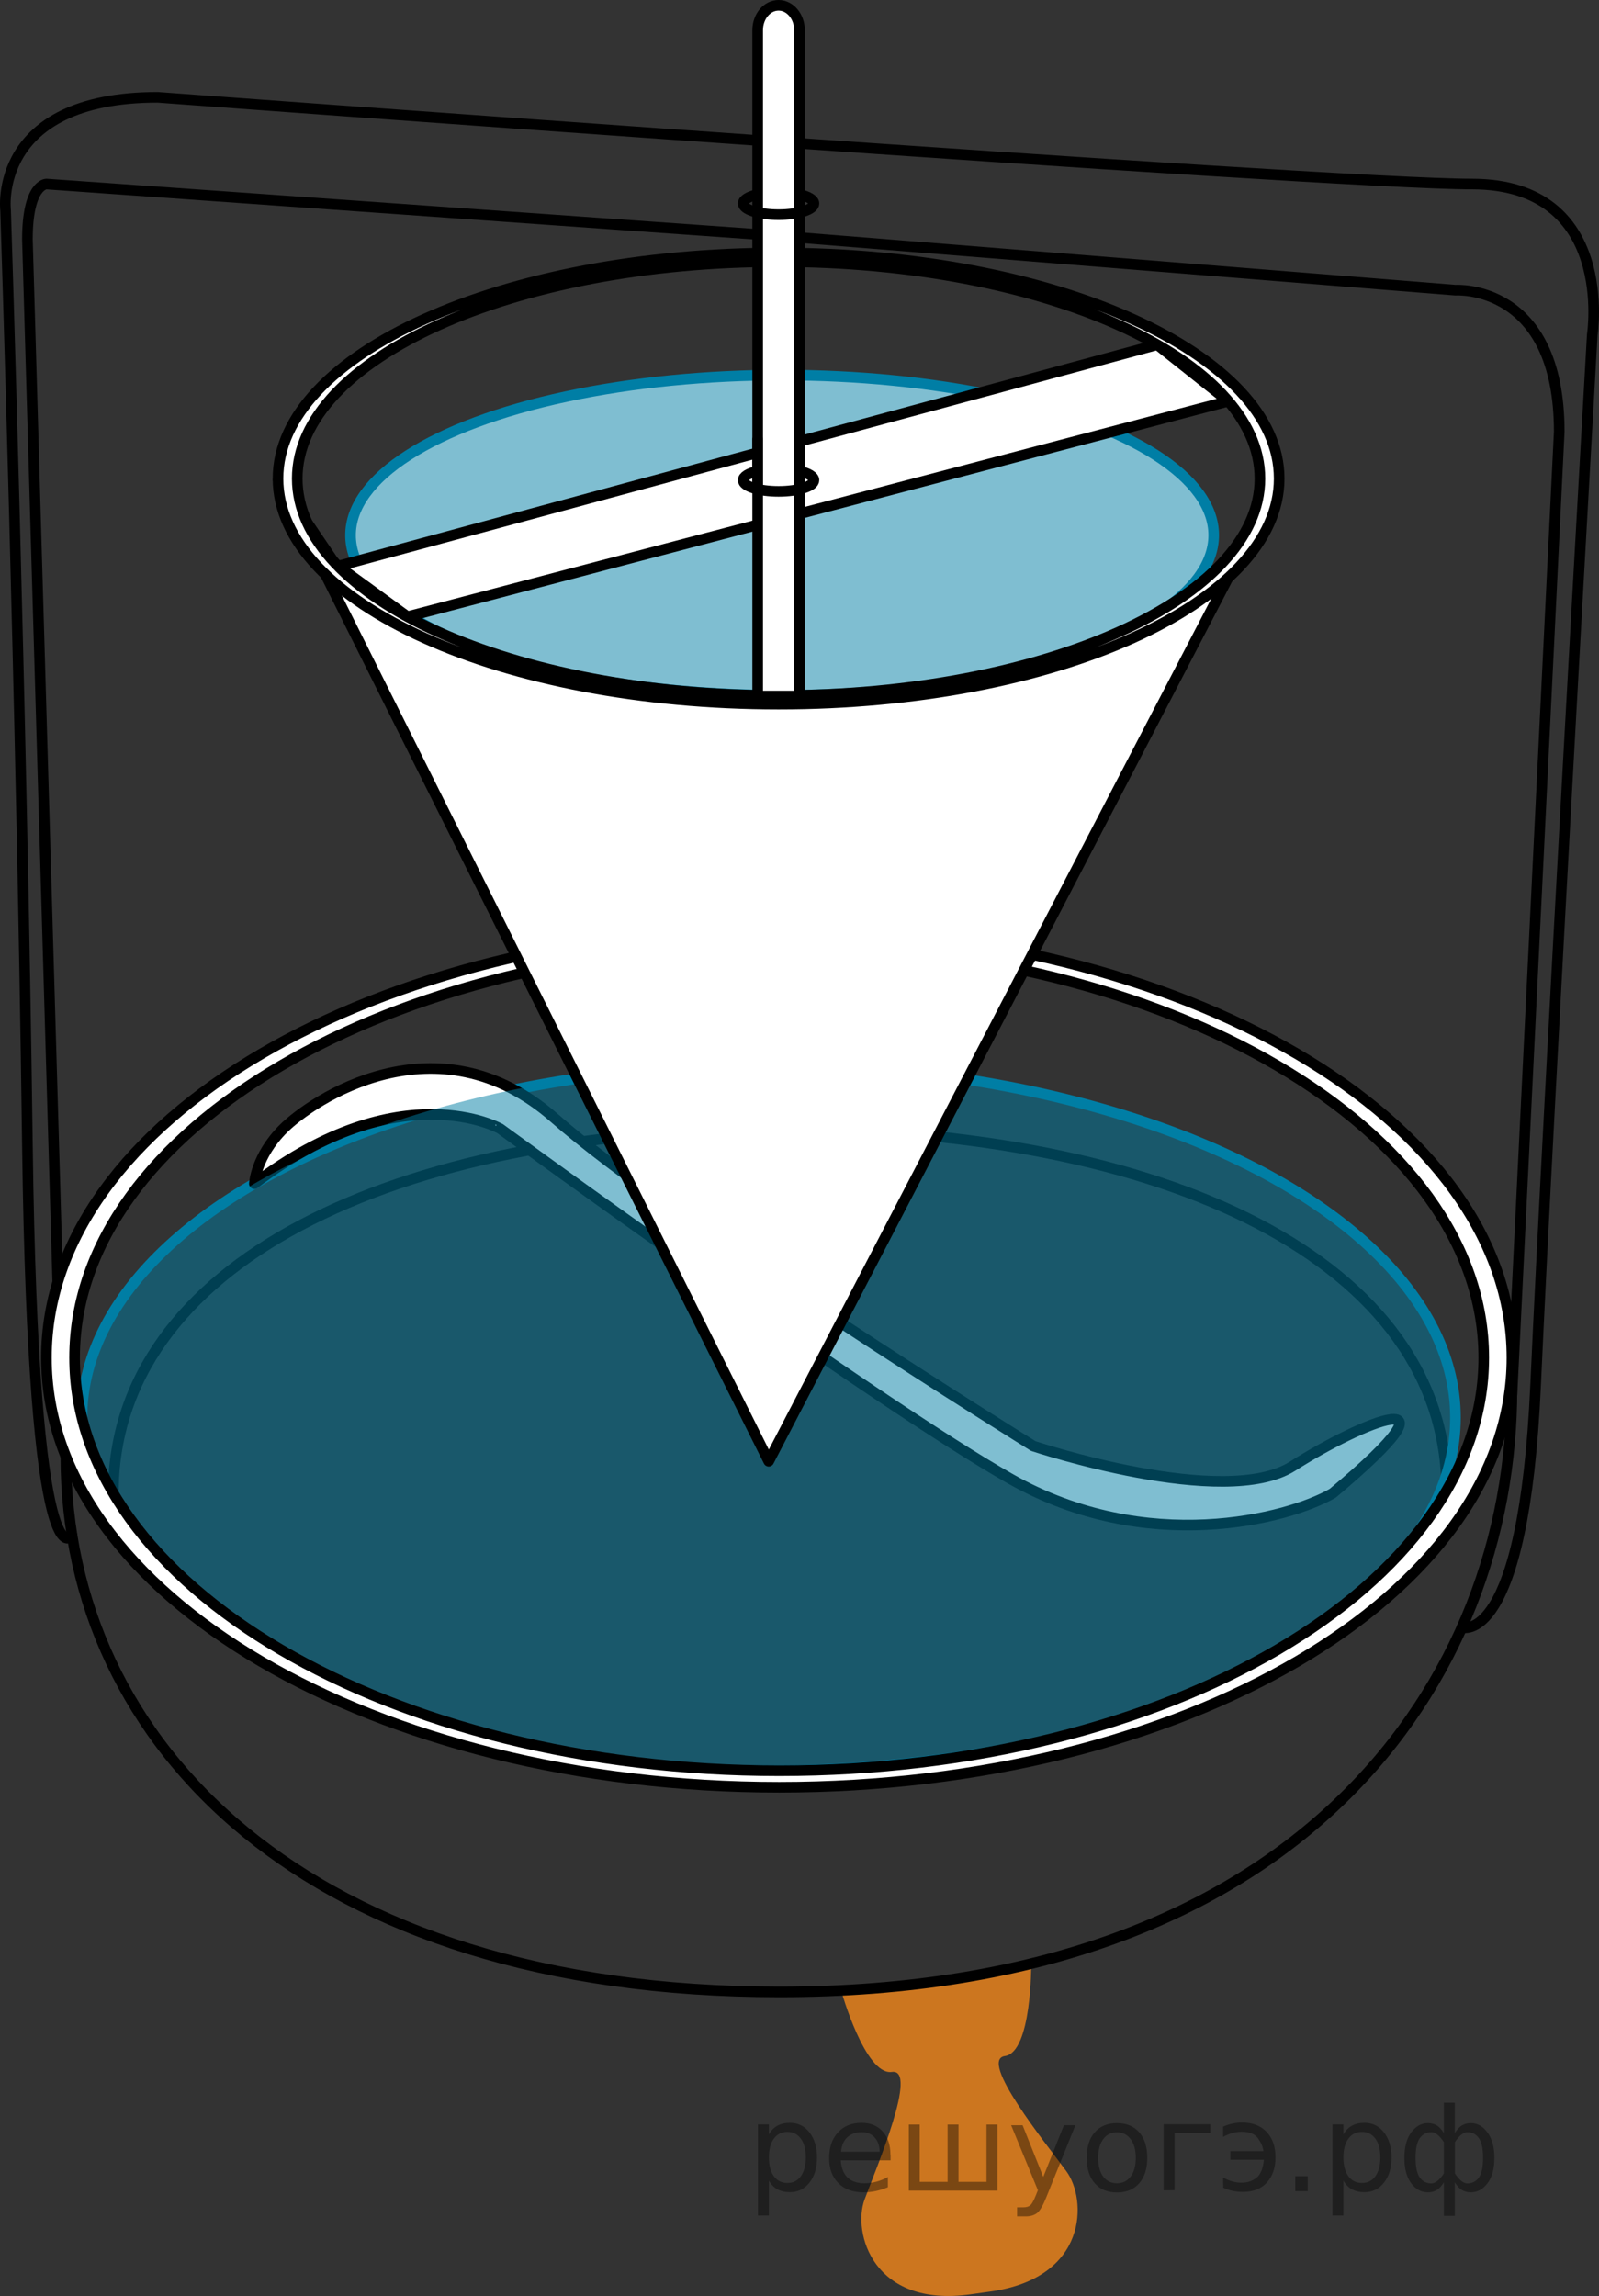
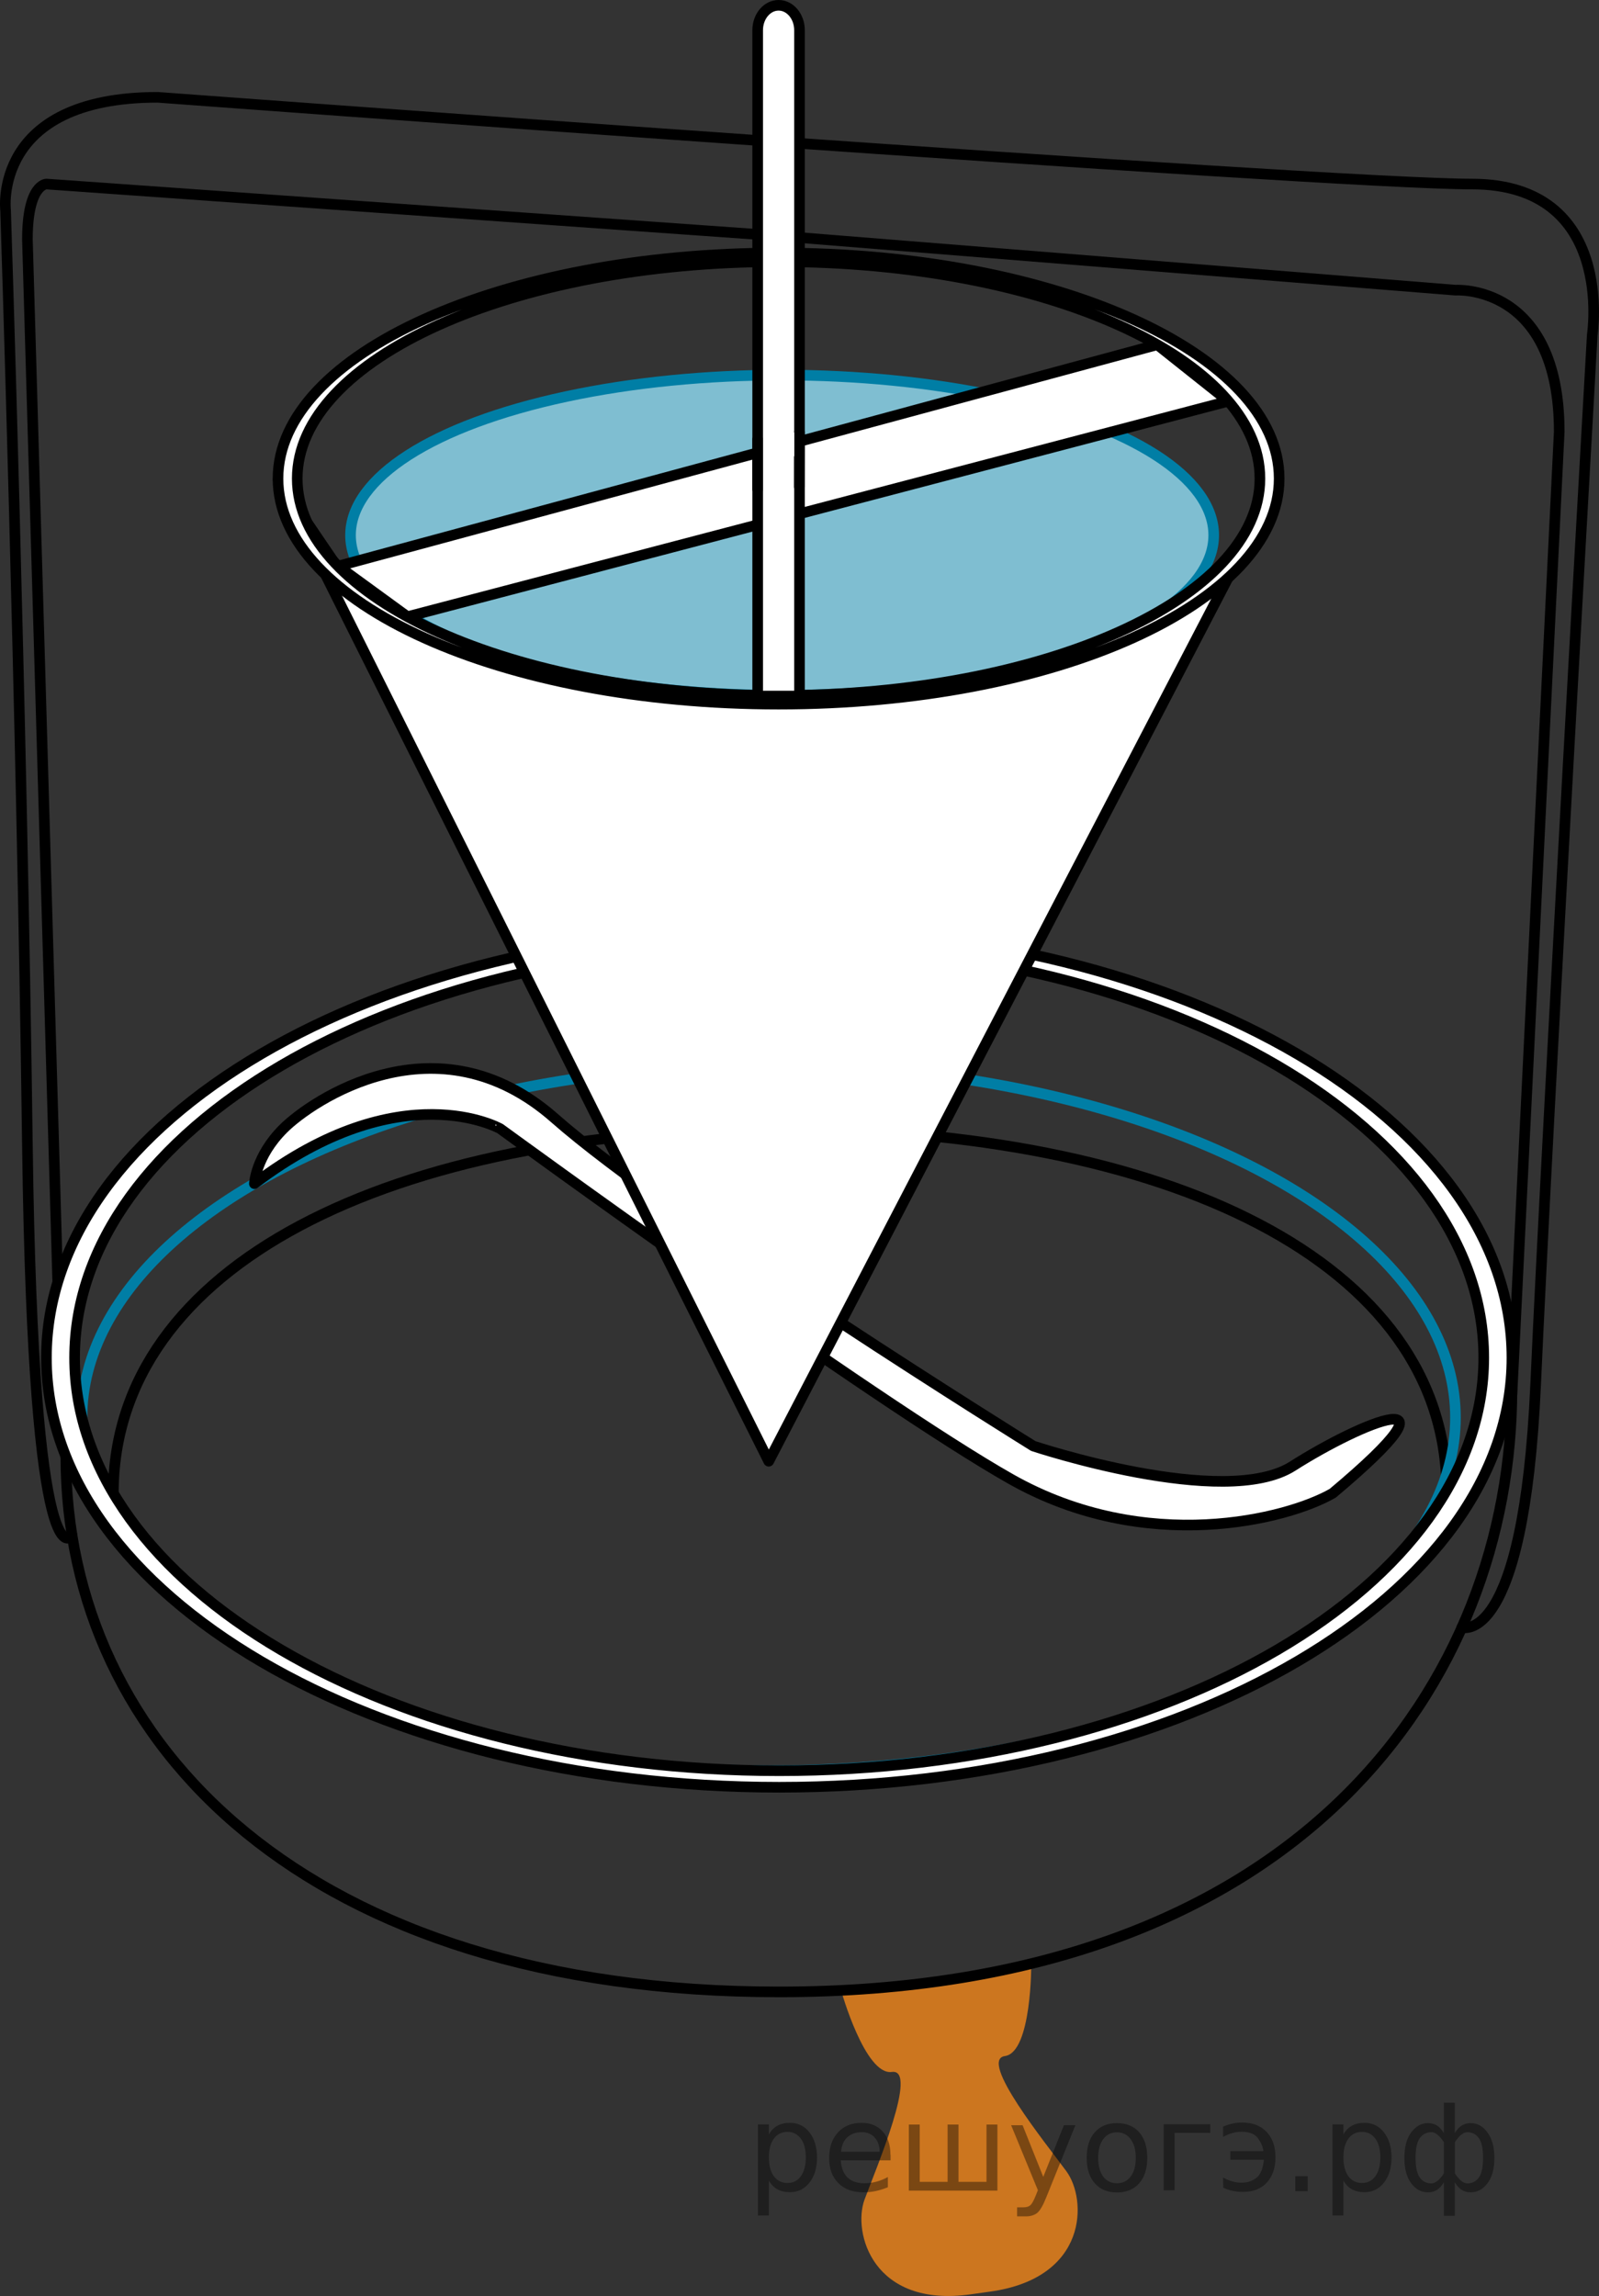
<svg xmlns="http://www.w3.org/2000/svg" version="1.1" id="Слой_1" x="0px" y="0px" width="112.998px" height="162.22px" viewBox="200.565 96.845 112.998 162.22" enable-background="new 200.565 96.845 112.998 162.22" xml:space="preserve">
  <rect x="200.565" y="96.845" width="112.998" height="162.22" fill="#333333" stroke="none" />
  <path fill="#CC761F" d="M273.444,235.584c0,0,0.035,6.262-1.862,6.528c-1.897,0.267,2.886,6.157,4.343,8.141  c1.457,1.984,1.562,7.525-5.37,8.499l-1.392,0.195c-6.932,0.975-8.357-4.381-7.504-6.689  c0.855-2.309,3.828-9.289,1.931-9.023s-3.589-5.763-3.589-5.763" />
  <path fill="none" stroke="#000000" stroke-width="0.75" stroke-linecap="round" stroke-linejoin="round" stroke-miterlimit="10" d="  M208.576,202.343c0-16.114,19.552-25.748,47.051-25.748c27.5,0,47.168,9.435,47.168,25.549" />
  <path fill="none" stroke="#000000" stroke-width="0.75" stroke-linecap="round" stroke-linejoin="round" stroke-miterlimit="10" d="  M307.41,195.013c0,20.42-14.737,42.567-51.783,42.567c-33.291,0-50.409-17.418-50.409-37.838" />
  <ellipse fill="none" stroke="#007EA5" stroke-width="0.75" stroke-linecap="round" stroke-linejoin="round" stroke-miterlimit="10" cx="254.889" cy="197.003" rx="48.53" ry="24.949" />
  <path fill="none" stroke="#000000" stroke-width="0.75" stroke-linecap="round" stroke-linejoin="round" stroke-miterlimit="10" d="  M204.645,187.429l-2.143-73.667c0-3.917,1.342-3.914,1.342-3.914l51.741,3.664l47.833,3.834c0,0,7.334-0.5,7.334,10  l-3.343,68.061" />
  <path fill="none" stroke="#000000" stroke-width="0.75" stroke-linecap="round" stroke-linejoin="round" stroke-miterlimit="10" d="  M303.874,211.826c0,0,4.378,1.478,5.212-17.168s4-74.145,4-74.145s1.666-10.664-8.5-10.664s-92.875-6.128-92.875-6.128  c-11.75,0-10.75,8-10.75,8s1.125,34.375,1.542,66.125s3.156,27.488,3.156,27.488" />
  <path fill="#FFFFFF" stroke="#000000" stroke-width="0.75" stroke-linecap="round" stroke-linejoin="round" stroke-miterlimit="10" d="  M218.542,180.474c0,0,0.086-1.921,2.044-3.879s10.834-8.082,19.167-0.749s33.833,23.166,33.833,23.166s13.5,4.5,18.333,1.417  s12.666-6.339,2.833,1.914c-3.167,1.836-13.167,4.42-22.75-0.997s-36.083-24.751-36.083-24.751  S228.915,172.602,218.542,180.474z" />
  <path fill="#FFFFFF" stroke="#000000" stroke-width="0.75" stroke-linecap="round" stroke-linejoin="round" stroke-miterlimit="10" d="  M205.218,179.387" />
-   <ellipse opacity="0.5" fill="#007EA5" enable-background="new    " cx="254.889" cy="197.003" rx="48.53" ry="24.949" />
  <path fill="#FFFFFF" stroke="#000000" stroke-width="0.75" stroke-linecap="round" stroke-linejoin="round" stroke-miterlimit="10" d="  M255.627,162.428c-28.599,0-51.782,13.586-51.782,30.345c0,16.761,23.184,30.347,51.782,30.347  c28.6,0,51.783-13.586,51.783-30.347C307.41,176.014,284.227,162.428,255.627,162.428z M255.627,221.953  c-27.499,0-49.791-13.063-49.791-29.18c0-16.114,22.292-29.178,49.791-29.178c27.5,0,49.792,13.063,49.792,29.178  C305.419,208.889,283.127,221.953,255.627,221.953z" />
  <polygon fill="#FFFFFF" stroke="#000000" stroke-width="0.75" stroke-linecap="round" stroke-linejoin="round" stroke-miterlimit="10" points="  220.222,130.752 254.889,200.085 290.95,130.752 287.503,136.501 275.753,143.251 236.555,142.783 225.742,138.876   " />
  <g>
    <ellipse fill="#FFFFFF" cx="255.836" cy="134.658" rx="30.5" ry="11.313" />
    <ellipse opacity="0.5" fill="#007EA5" enable-background="new    " cx="255.836" cy="134.658" rx="30.5" ry="11.313" />
    <ellipse fill="none" stroke="#007EA5" stroke-width="0.75" stroke-linecap="round" stroke-linejoin="round" stroke-miterlimit="10" cx="255.836" cy="134.658" rx="30.5" ry="11.313" />
  </g>
  <polygon fill="#FFFFFF" stroke="#000000" stroke-width="0.75" stroke-linecap="round" stroke-linejoin="round" stroke-miterlimit="10" points="  287.369,125.192 229.36,140.416 224.458,136.844 282.348,121.2 " />
  <path fill="#FFFFFF" stroke="#000000" stroke-width="0.75" stroke-linecap="round" stroke-linejoin="round" stroke-miterlimit="10" d="  M255.586,114.72c-19.538,0-35.375,7.135-35.375,15.937c0,8.804,15.837,15.938,35.375,15.938s35.375-7.135,35.375-15.938  C290.961,121.855,275.124,114.72,255.586,114.72z M255.586,145.982c-18.786,0-34.016-6.861-34.016-15.325  c0-8.462,15.229-15.323,34.016-15.323s34.015,6.861,34.015,15.323C289.601,139.121,274.372,145.982,255.586,145.982z  " />
  <path fill="#FFFFFF" stroke="#000000" stroke-width="0.75" stroke-linecap="round" stroke-linejoin="round" stroke-miterlimit="10" d="  M254.108,145.647V98.984c0-0.974,0.661-1.764,1.478-1.764l0,0c0.816,0,1.478,0.79,1.478,1.764v46.663" />
-   <path fill="none" stroke="#000000" stroke-width="0.75" stroke-linecap="round" stroke-linejoin="round" stroke-miterlimit="10" d="  M257.063,130.13c0.62,0.144,1.023,0.377,1.023,0.64c0,0.438-1.12,0.792-2.501,0.792s-2.501-0.354-2.501-0.792  c0-0.254,0.376-0.479,0.962-0.624" />
  <line fill="none" stroke="#000000" stroke-width="0.75" stroke-linecap="round" stroke-linejoin="round" stroke-miterlimit="10" x1="257.055" y1="131.236" x2="257.063" y2="127.387" />
  <path fill="none" stroke="#000000" stroke-width="0.75" stroke-linecap="round" stroke-linejoin="round" stroke-miterlimit="10" d="  M254.108,127.887v3.522V127.887z" />
  <polygon fill="#FFFFFF" points="254.492,127.689 254.492,129.517 256.695,129.08 256.695,127.387 " />
-   <path fill="none" stroke="#000000" stroke-width="0.75" stroke-linecap="round" stroke-linejoin="round" stroke-miterlimit="10" d="  M257.063,110.581c0.62,0.144,1.023,0.377,1.023,0.64c0,0.438-1.12,0.792-2.501,0.792s-2.501-0.354-2.501-0.792  c0-0.254,0.376-0.479,0.962-0.624" />
  <g style="stroke:none;fill:#000;fill-opacity:0.40">
    <path d="m 254.9,250.9 v 2.48 h -0.77 v -6.44 h 0.77 v 0.71 q 0.24,-0.42 0.61,-0.62 0.37,-0.20 0.88,-0.20 0.85,0 1.38,0.68 0.53,0.68 0.53,1.77 0,1.10 -0.53,1.77 -0.53,0.68 -1.38,0.68 -0.51,0 -0.88,-0.20 -0.37,-0.20 -0.61,-0.62 z m 2.61,-1.63 q 0,-0.85 -0.35,-1.32 -0.35,-0.48 -0.95,-0.48 -0.61,0 -0.96,0.48 -0.35,0.48 -0.35,1.32 0,0.85 0.35,1.33 0.35,0.48 0.96,0.48 0.61,0 0.95,-0.48 0.35,-0.48 0.35,-1.33 z" />
    <path d="m 263.5,249.1 v 0.38 h -3.52 q 0.05,0.79 0.47,1.21 0.43,0.41 1.19,0.41 0.44,0 0.85,-0.11 0.42,-0.11 0.82,-0.33 v 0.72 q -0.41,0.17 -0.85,0.27 -0.43,0.09 -0.88,0.09 -1.12,0 -1.77,-0.65 -0.65,-0.65 -0.65,-1.76 0,-1.15 0.62,-1.82 0.62,-0.68 1.67,-0.68 0.94,0 1.49,0.61 0.55,0.60 0.55,1.65 z m -0.77,-0.23 q -0.01,-0.63 -0.35,-1.00 -0.34,-0.38 -0.91,-0.38 -0.64,0 -1.03,0.36 -0.38,0.36 -0.44,1.02 z" />
    <path d="m 268.3,251.0 h 1.98 v -4.05 h 0.77 v 4.67 h -6.26 v -4.67 h 0.77 v 4.05 h 1.97 v -4.05 h 0.77 z" />
    <path d="m 274.5,252.1 q -0.33,0.83 -0.63,1.09 -0.31,0.25 -0.82,0.25 h -0.61 v -0.64 h 0.45 q 0.32,0 0.49,-0.15 0.17,-0.15 0.39,-0.71 l 0.14,-0.35 -1.89,-4.59 h 0.81 l 1.46,3.65 1.46,-3.65 h 0.81 z" />
    <path d="m 279.5,247.5 q -0.62,0 -0.97,0.48 -0.36,0.48 -0.36,1.32 0,0.84 0.35,1.32 0.36,0.48 0.98,0.48 0.61,0 0.97,-0.48 0.36,-0.48 0.36,-1.32 0,-0.83 -0.36,-1.31 -0.36,-0.49 -0.97,-0.49 z m 0,-0.65 q 1,0 1.57,0.65 0.57,0.65 0.57,1.80 0,1.15 -0.57,1.80 -0.57,0.65 -1.57,0.65 -1.00,0 -1.57,-0.65 -0.57,-0.65 -0.57,-1.80 0,-1.15 0.57,-1.80 0.57,-0.65 1.57,-0.65 z" />
    <path d="m 282.8,251.6 v -4.67 h 3.29 v 0.61 h -2.52 v 4.05 z" />
    <path d="m 287.0,250.7 q 0.66,0.36 1.31,0.36 0.61,0 1.05,-0.35 0.44,-0.36 0.52,-1.27 h -2.37 v -0.61 h 2.34 q -0.05,-0.44 -0.38,-0.90 -0.33,-0.47 -1.16,-0.47 -0.64,0 -1.31,0.36 v -0.72 q 0.65,-0.29 1.35,-0.29 1.09,0 1.72,0.66 0.63,0.66 0.63,1.79 0,1.12 -0.61,1.79 -0.61,0.66 -1.68,0.66 -0.79,0 -1.40,-0.30 z" />
    <path d="m 292.1,250.6 h 0.88 v 1.06 h -0.88 z" />
    <path d="m 295.5,250.9 v 2.48 h -0.77 v -6.44 h 0.77 v 0.71 q 0.24,-0.42 0.61,-0.62 0.37,-0.20 0.88,-0.20 0.85,0 1.38,0.68 0.53,0.68 0.53,1.77 0,1.10 -0.53,1.77 -0.53,0.68 -1.38,0.68 -0.51,0 -0.88,-0.20 -0.37,-0.20 -0.61,-0.62 z m 2.61,-1.63 q 0,-0.85 -0.35,-1.32 -0.35,-0.48 -0.95,-0.48 -0.61,0 -0.96,0.48 -0.35,0.48 -0.35,1.32 0,0.85 0.35,1.33 0.35,0.48 0.96,0.48 0.61,0 0.95,-0.48 0.35,-0.48 0.35,-1.33 z" />
    <path d="m 300.6,249.3 q 0,0.98 0.30,1.40 0.30,0.41 0.82,0.41 0.41,0 0.88,-0.70 v -2.22 q -0.47,-0.70 -0.88,-0.70 -0.51,0 -0.82,0.42 -0.30,0.41 -0.30,1.39 z m 2,4.10 v -2.37 q -0.24,0.39 -0.51,0.55 -0.27,0.16 -0.62,0.16 -0.70,0 -1.18,-0.64 -0.48,-0.65 -0.48,-1.79 0,-1.15 0.48,-1.80 0.49,-0.66 1.18,-0.66 0.35,0 0.62,0.16 0.28,0.16 0.51,0.55 v -2.15 h 0.77 v 2.15 q 0.24,-0.39 0.51,-0.55 0.28,-0.16 0.62,-0.16 0.70,0 1.18,0.66 0.49,0.66 0.49,1.80 0,1.15 -0.49,1.79 -0.48,0.64 -1.18,0.64 -0.35,0 -0.62,-0.16 -0.27,-0.16 -0.51,-0.55 v 2.37 z m 2.77,-4.10 q 0,-0.98 -0.30,-1.39 -0.30,-0.42 -0.81,-0.42 -0.41,0 -0.88,0.70 v 2.22 q 0.47,0.70 0.88,0.70 0.51,0 0.81,-0.41 0.30,-0.42 0.30,-1.40 z" />
  </g>
</svg>